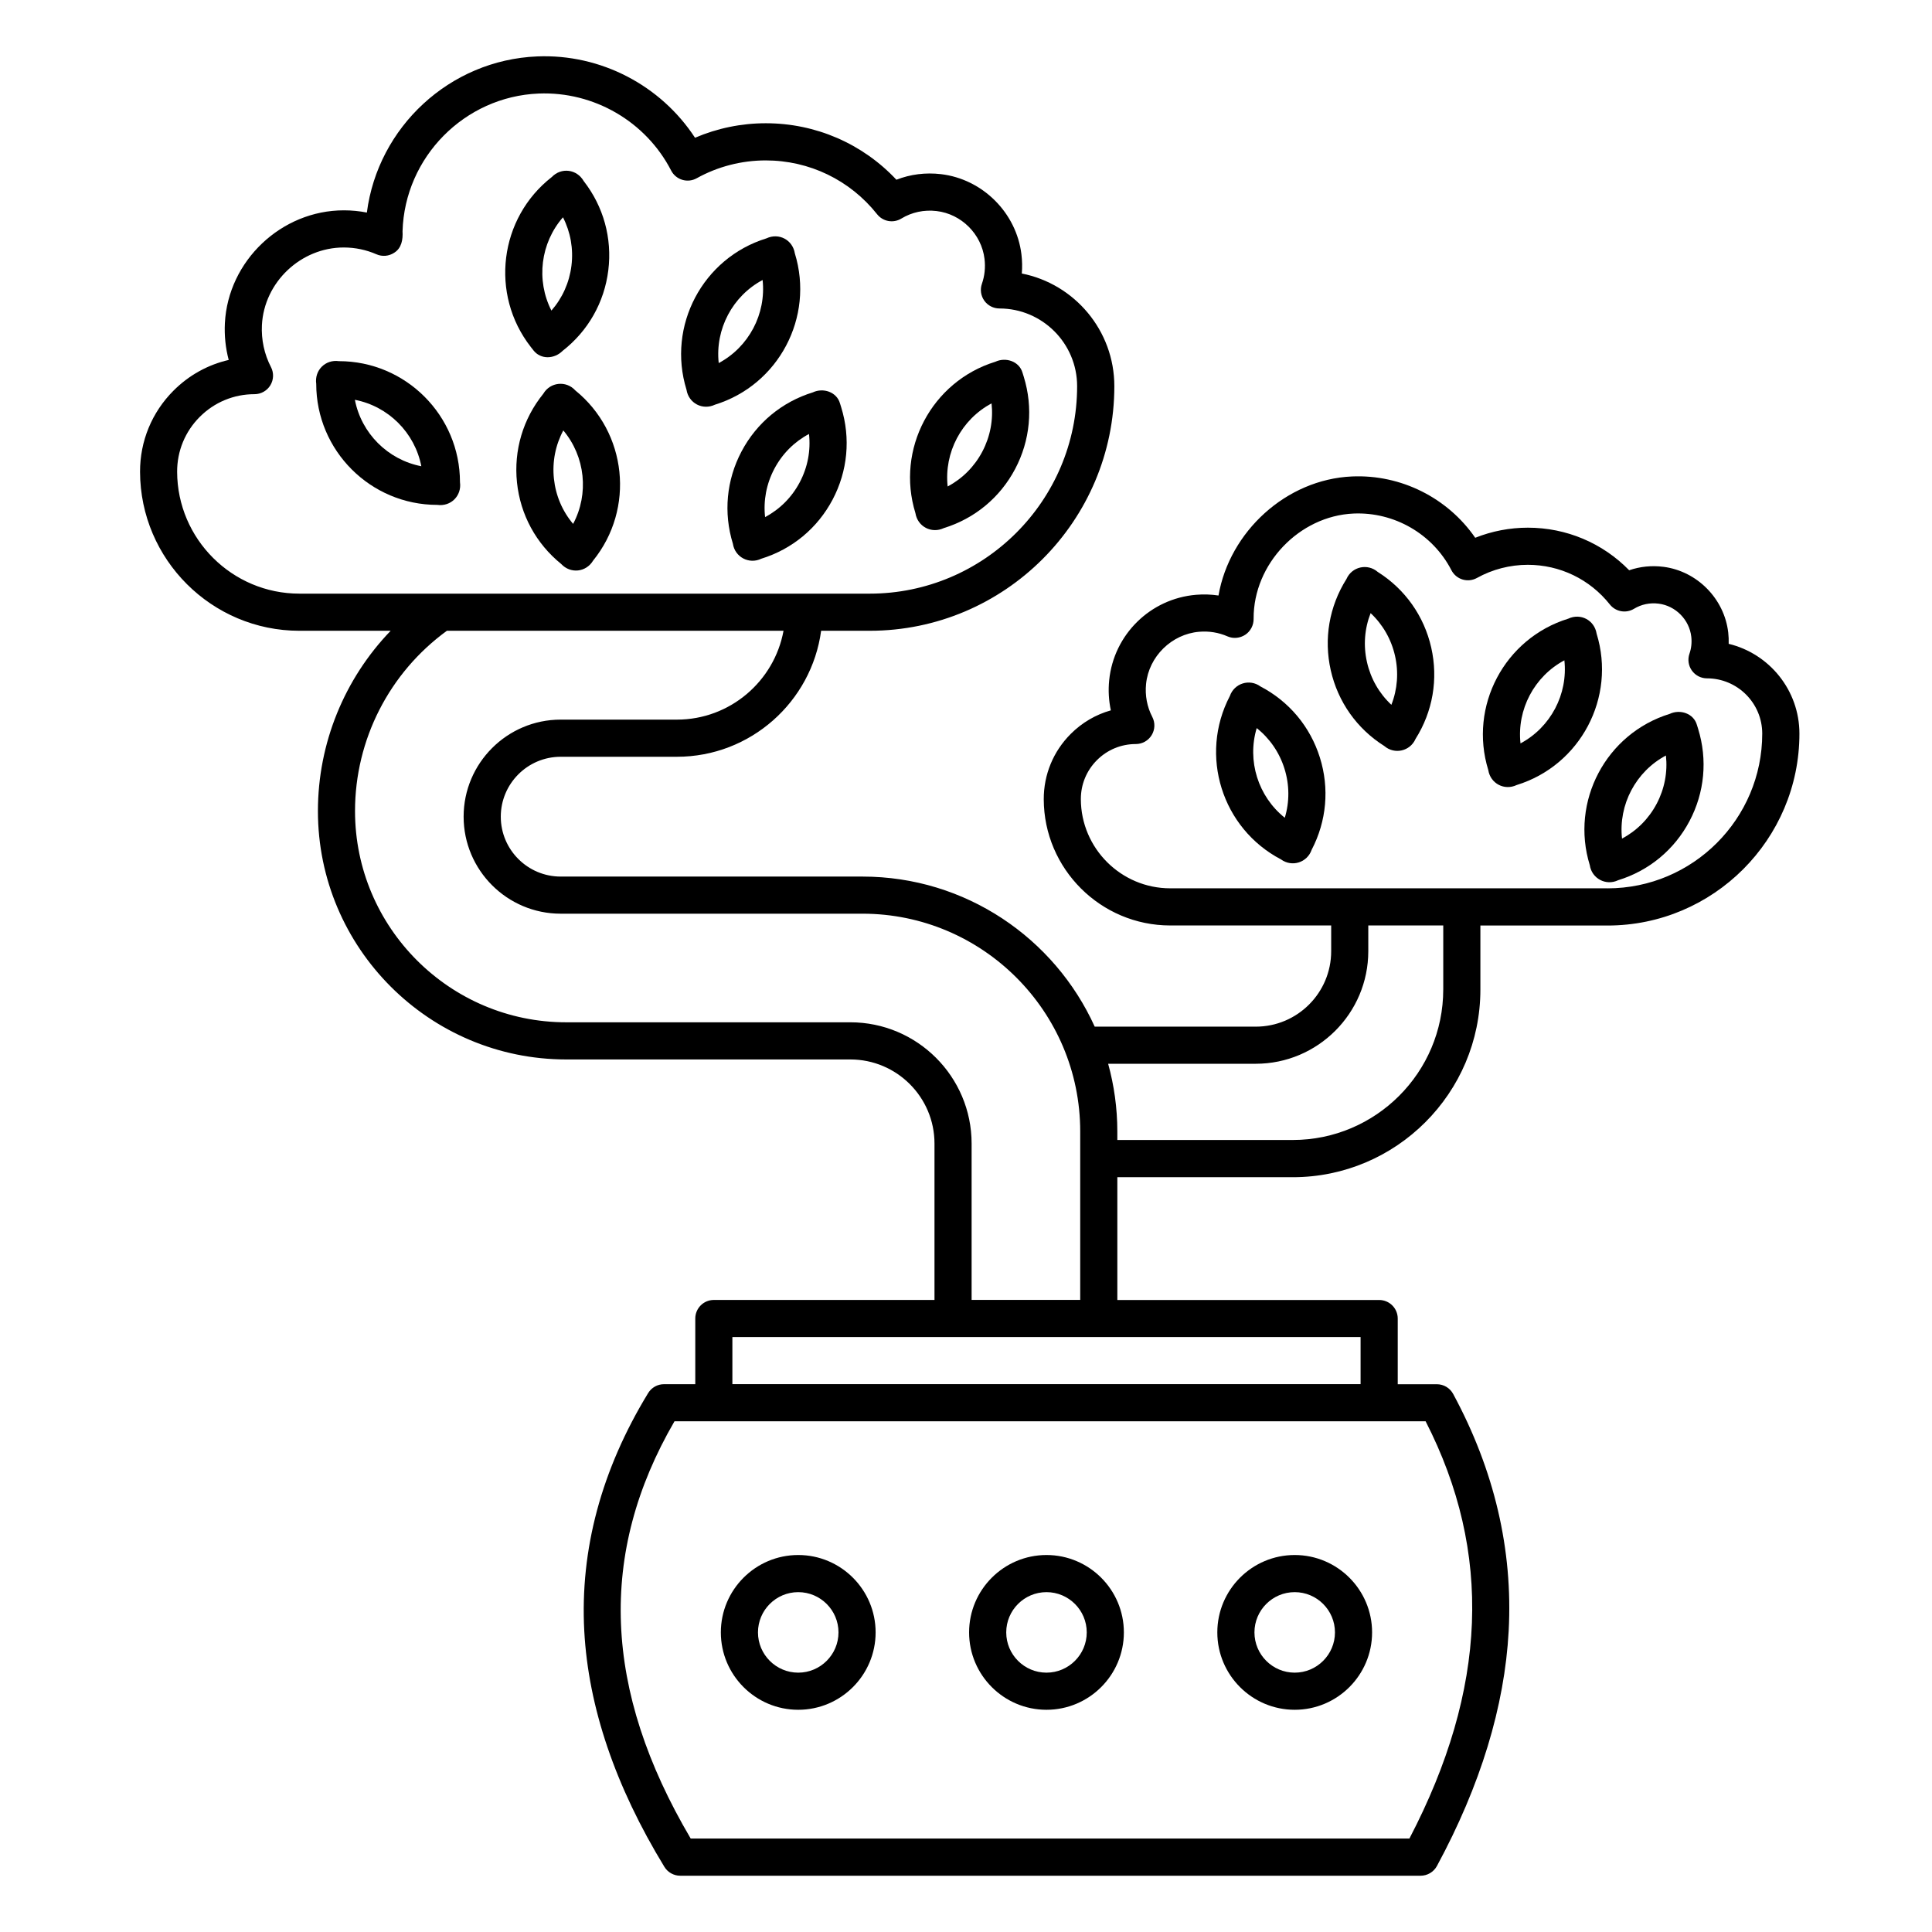
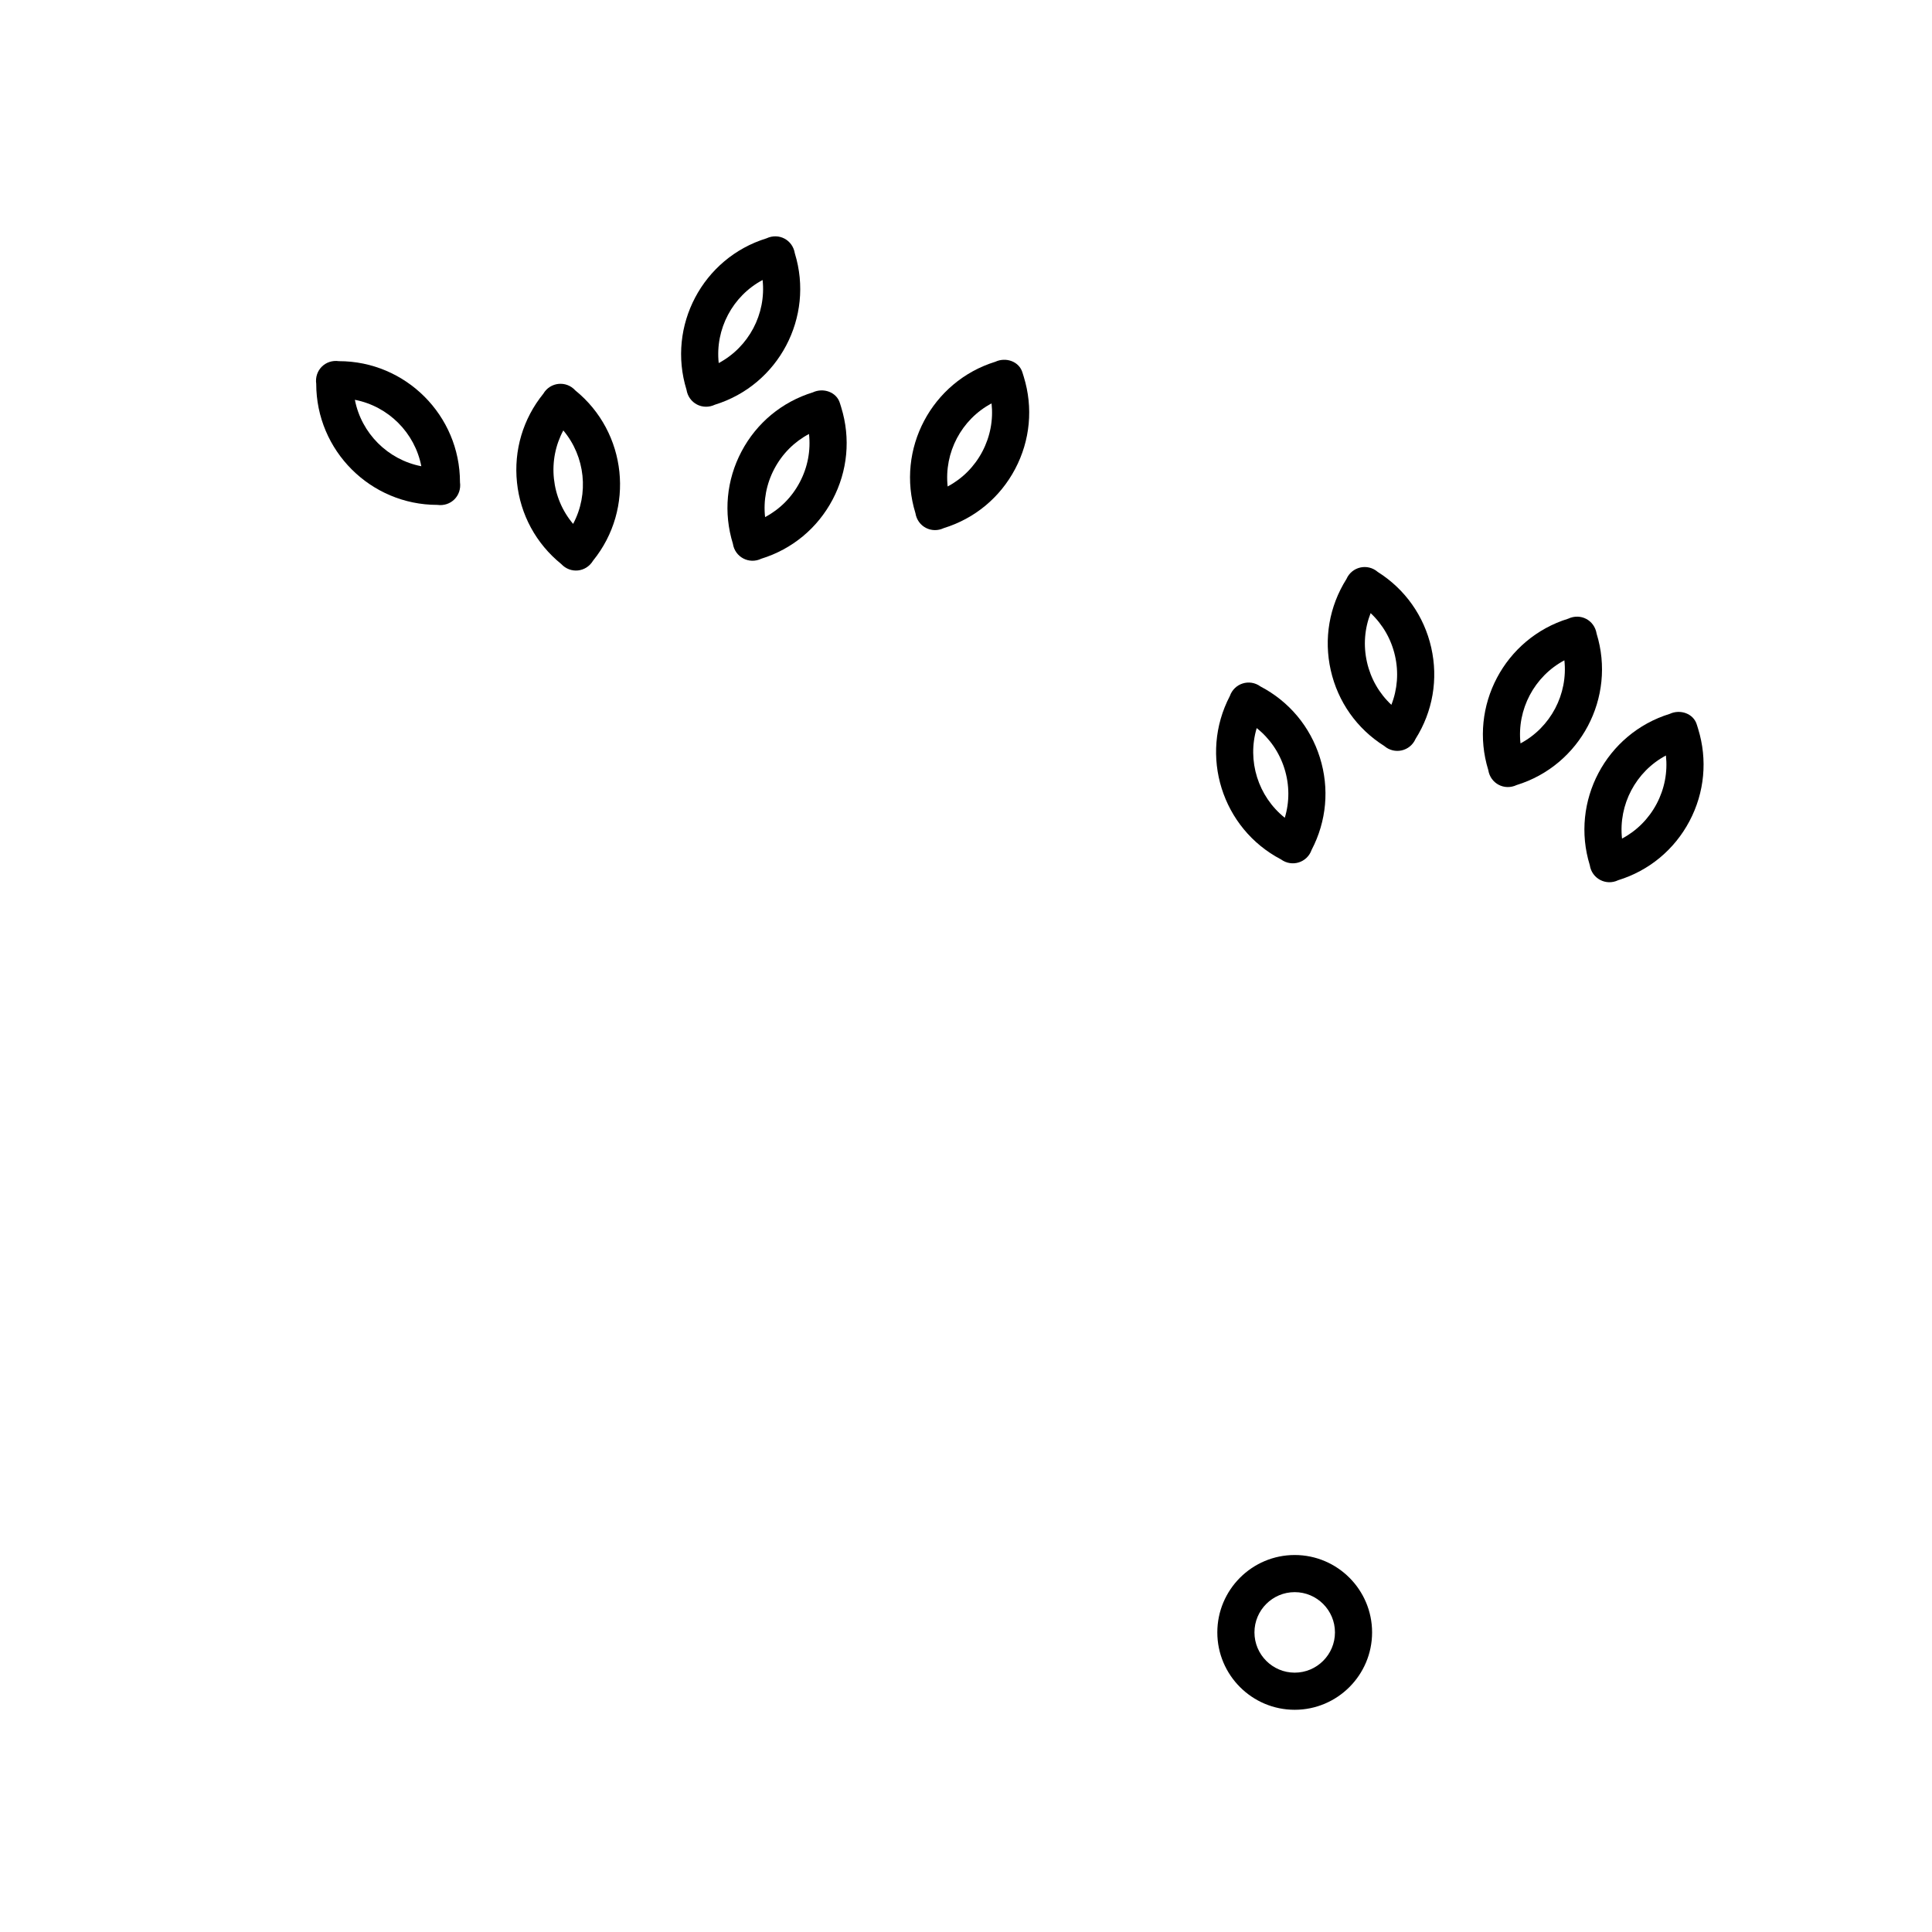
<svg xmlns="http://www.w3.org/2000/svg" fill="#000000" width="800px" height="800px" version="1.1" viewBox="144 144 512 512">
  <g>
-     <path d="m355.54 597.11c11.309 0 20.508-9.199 20.508-20.508 0-11.309-9.199-20.508-20.508-20.508-11.309 0-20.508 9.199-20.508 20.508 0 11.309 9.199 20.508 20.508 20.508zm0-31.176c5.883 0 10.668 4.785 10.668 10.668 0 5.883-4.785 10.668-10.668 10.668-5.883 0-10.668-4.785-10.668-10.668 0-5.883 4.785-10.668 10.668-10.668z" />
-     <path d="m421.33 597.11c11.309 0 20.508-9.199 20.508-20.508 0-11.309-9.199-20.508-20.508-20.508s-20.508 9.199-20.508 20.508c0 11.309 9.199 20.508 20.508 20.508zm0-31.176c5.883 0 10.668 4.785 10.668 10.668 0 5.883-4.785 10.668-10.668 10.668s-10.668-4.785-10.668-10.668c0-5.883 4.785-10.668 10.668-10.668z" />
    <path d="m487.11 597.11c11.309 0 20.508-9.199 20.508-20.508 0-11.309-9.199-20.508-20.508-20.508-11.309 0-20.508 9.199-20.508 20.508 0 11.309 9.199 20.508 20.508 20.508zm0-31.176c5.883 0 10.668 4.785 10.668 10.668 0 5.883-4.785 10.668-10.668 10.668-5.883 0-10.668-4.785-10.668-10.668 0-5.883 4.785-10.668 10.668-10.668z" />
    <path d="m233.82 239.71c-3.598-0.504-6.523 2.422-6.016 6.016 0 17.688 14.391 32.074 32.078 32.074 3.598 0.504 6.523-2.422 6.016-6.016 0-17.688-14.391-32.074-32.078-32.074zm4.227 10.242c8.879 1.715 15.891 8.73 17.609 17.605-8.879-1.715-15.891-8.73-17.609-17.605z" />
-     <path d="m285.33 236.8c1.977 2.57 5.606 2.359 7.769 0.18 6.758-5.269 11.059-12.852 12.109-21.355s-1.27-16.906-6.539-23.664c-1.812-3.144-5.918-3.656-8.441-1.043-13.945 10.875-16.449 31.07-5.57 45.02l0.676 0.863zm7.863-35.211c2.008 3.922 2.801 8.355 2.246 12.828-0.555 4.469-2.402 8.574-5.309 11.891-4.109-8.059-2.891-17.902 3.059-24.719z" />
    <path d="m354.64 211.14c-0.578-3.582-4.238-5.516-7.523-3.973-16.898 5.215-26.406 23.211-21.188 40.113 0.578 3.609 4.289 5.508 7.523 3.973 16.898-5.215 26.406-23.211 21.188-40.113zm-20.172 29.078c-0.98-8.988 3.652-17.758 11.629-22.016 0.98 8.988-3.652 17.758-11.629 22.016z" />
    <path d="m394.12 283.95c8.188-2.527 14.898-8.09 18.902-15.668 4-7.574 4.812-16.258 2.285-24.441l-0.324-1.047c-0.867-3.055-4.457-4.219-7.199-2.93-16.898 5.215-26.406 23.211-21.188 40.113 0.578 3.606 4.289 5.508 7.523 3.973zm12.652-33.051c0.484 4.379-0.348 8.805-2.449 12.789-2.106 3.984-5.289 7.164-9.184 9.234-0.98-8.992 3.652-17.766 11.633-22.02z" />
    <path d="m366.61 250.91c-0.867-3.055-4.457-4.219-7.199-2.93-8.188 2.527-14.898 8.09-18.902 15.668-4 7.574-4.812 16.258-2.285 24.441 0.535 3.551 4.293 5.535 7.523 3.977 8.188-2.527 14.898-8.09 18.902-15.668 4-7.574 4.812-16.258 2.285-24.441zm-10.664 20.891c-2.106 3.984-5.289 7.168-9.188 9.234-0.488-4.383 0.344-8.809 2.449-12.793 2.106-3.984 5.289-7.168 9.188-9.234 0.488 4.383-0.344 8.809-2.449 12.793z" />
    <path d="m296.45 247.45c-2.418-2.648-6.644-2.207-8.461 0.887-5.394 6.656-7.871 15.016-6.981 23.539 0.891 8.52 5.051 16.184 11.707 21.578 2.465 2.652 6.586 2.234 8.465-0.887 11.133-13.742 9.012-33.98-4.731-45.113zm-0.57 35.387c-2.844-3.371-4.613-7.508-5.086-11.988-0.469-4.481 0.406-8.895 2.488-12.781 5.82 6.922 6.856 16.793 2.598 24.77z" />
-     <path d="m602.12 314.61c0.031-0.984-0.008-1.973-0.121-2.973-1.016-8.949-8.23-16.277-17.156-17.422-3.125-0.398-6.211-0.086-9.094 0.91-7.047-7.215-16.637-11.285-26.855-11.285-4.789 0-9.531 0.918-13.945 2.676-7.285-10.559-19.648-16.824-32.66-16.25-17.453 0.766-32.441 14.641-35.375 31.551-1.957-0.293-3.953-0.359-5.938-0.191-12.129 1.016-21.816 10.539-23.031 22.641-0.273 2.699-0.117 5.387 0.441 7.984-3.988 1.117-7.644 3.25-10.652 6.266-4.613 4.625-7.144 10.77-7.129 17.301 0.047 18.441 15.086 33.441 33.523 33.441h42.648v6.828c0 11.023-8.965 19.988-19.988 19.988h-42.676c-10.613-23.43-34.199-39.773-61.547-39.773h-79.977c-8.754 0-15.875-7.121-15.875-15.875 0-8.754 7.121-15.875 15.875-15.875h30.797c19.512 0 35.676-14.562 38.223-33.391h12.879c35.742 0 64.824-29.078 64.824-64.824 0-14.758-10.559-27.094-24.52-29.852 0.141-1.676 0.105-3.375-0.102-5.086-1.332-11.016-10.301-19.949-21.32-21.246-4.082-0.48-8.098 0.031-11.812 1.48-8.969-9.559-21.379-14.969-34.625-14.969-6.457 0-12.855 1.32-18.746 3.844-9.082-13.906-25.008-22.254-41.832-21.555-23.211 0.957-42.211 18.754-45.133 41.379-1.969-0.387-3.977-0.586-6.019-0.59h-0.098c-16.539 0-30.664 13.391-31.508 29.895-0.168 3.305 0.176 6.598 1.012 9.754-5.504 1.262-10.551 4.047-14.637 8.145-5.734 5.746-8.879 13.383-8.859 21.504 0.059 23.227 19 42.125 42.227 42.125h24.188c-12.242 12.719-19.277 29.793-19.277 47.781 0 36.297 29.527 65.824 65.824 65.824h75.281c12.293 0 22.293 10 22.293 22.293v41.441h-58.473c-2.719 0-4.922 2.203-4.922 4.922v17.402h-8.293c-1.715 0-3.305 0.895-4.199 2.359-12.383 20.301-18.078 41.508-16.926 63.035 1.082 20.156 8.223 41.188 21.227 62.508 0.895 1.465 2.484 2.359 4.199 2.359h196.21c1.805 0 3.469-0.992 4.328-2.578 11.547-21.352 17.941-42.309 19.012-62.285 1.152-21.496-3.797-42.629-14.711-62.812-0.859-1.59-2.519-2.578-4.328-2.578h-10.359v-17.402c0-2.719-2.203-4.922-4.922-4.922h-69.387v-32.539h46.492c27.418 0 49.719-22.305 49.719-49.719v-16.977h33.695c28.039 0 50.852-22.812 50.852-50.852 0-11.523-8.004-21.215-18.746-23.801zm-378.79-13.289c-17.812 0-32.344-14.492-32.387-32.309-0.016-5.484 2.113-10.645 5.988-14.527 3.875-3.883 9.027-6.023 14.516-6.023 1.719 0 3.312-0.895 4.203-2.363 0.891-1.469 0.953-3.297 0.16-4.82-1.766-3.402-2.594-7.254-2.398-11.133 0.582-11.352 10.301-20.559 21.684-20.559h0.066c2.996 0.012 5.891 0.617 8.609 1.805 1.527 0.668 3.293 0.516 4.688-0.406 1.984-1.219 2.344-3.535 2.219-5.684 0.578-19.668 16.422-35.707 36.07-36.512 14.629-0.594 28.41 7.406 35.113 20.406 0.609 1.184 1.676 2.07 2.949 2.457 1.277 0.387 2.652 0.238 3.816-0.41 5.562-3.094 11.891-4.731 18.297-4.731 11.566 0 22.328 5.203 29.527 14.27 1.539 1.941 4.285 2.434 6.402 1.148 2.801-1.699 6.039-2.391 9.355-2 6.566 0.773 11.906 6.094 12.699 12.656 0.277 2.285 0.043 4.516-0.691 6.633-0.523 1.504-0.285 3.168 0.637 4.465 0.922 1.297 2.418 2.066 4.008 2.066 11.352 0 20.59 9.238 20.59 20.59 0 30.316-24.664 54.984-54.984 54.984h-151.14zm146.02 113.6h-75.281c-30.871 0-55.984-25.113-55.984-55.984 0-18.922 9.078-36.668 24.355-47.781h89.203c-2.453 13.375-14.188 23.551-28.262 23.551h-30.797c-14.18 0-25.719 11.535-25.719 25.715 0 14.18 11.535 25.715 25.719 25.715h79.977c31.82 0 57.707 25.887 57.707 57.707v44.648h-28.781v-41.441c0-17.719-14.414-32.133-32.133-32.133zm152.45 105.73c17.785 34.727 16.379 70.953-4.289 110.58h-190.47c-23.219-39.363-24.625-75.586-4.289-110.58h199.05zm-17.23-22.32v12.48l-166.48 0.004v-12.48h166.48zm21.906-92.102c0 21.992-17.891 39.879-39.879 39.879h-46.492v-2.269c0-6.207-0.859-12.215-2.434-17.93h39.113c16.449 0 29.828-13.383 29.828-29.828v-6.828h19.867v16.977zm43.535-26.816h-115.89c-13.027 0-23.652-10.598-23.684-23.625-0.012-3.898 1.5-7.566 4.254-10.328s6.418-4.281 10.316-4.281c1.719 0 3.312-0.895 4.203-2.367 0.891-1.469 0.953-3.297 0.16-4.82-1.387-2.668-1.957-5.695-1.648-8.746 0.73-7.269 6.777-13.207 14.062-13.82 2.586-0.223 5.176 0.188 7.547 1.23 1.527 0.668 3.297 0.473 4.691-0.449 1.391-0.922 2.223-2.535 2.199-4.203v-0.102c-0.047-14.441 12.082-27.176 26.488-27.809 10.805-0.465 20.984 5.422 25.934 15.023 0.609 1.184 1.676 2.07 2.949 2.457 1.277 0.383 2.652 0.238 3.816-0.41 4.094-2.277 8.754-3.484 13.473-3.484 8.516 0 16.441 3.828 21.742 10.508 1.539 1.941 4.285 2.434 6.402 1.148 1.961-1.188 4.227-1.656 6.555-1.359 4.488 0.574 8.121 4.266 8.629 8.77 0.176 1.551 0.012 3.062-0.484 4.492-0.523 1.504-0.285 3.168 0.637 4.465 0.922 1.297 2.418 2.066 4.008 2.066 8.07 0 14.641 6.566 14.641 14.641 0 22.613-18.398 41.012-41.012 41.012z" />
    <path d="m478.04 325.92c-2.898-2.121-6.949-0.848-8.121 2.543-8.195 15.672-2.113 35.09 13.559 43.289 2.902 2.121 6.949 0.848 8.121-2.543 3.969-7.594 4.746-16.277 2.184-24.453-2.562-8.176-8.152-14.867-15.742-18.836zm6.445 34.797c-7.074-5.637-10.043-15.102-7.445-23.766 3.453 2.742 6.008 6.445 7.356 10.746 1.348 4.301 1.363 8.801 0.09 13.02z" />
    <path d="m567.12 311.93c-0.578-3.586-4.238-5.516-7.523-3.973-16.898 5.215-26.406 23.211-21.188 40.113 0.578 3.609 4.289 5.508 7.523 3.973 16.898-5.215 26.406-23.211 21.188-40.113zm-20.172 29.078c-0.98-8.988 3.652-17.758 11.629-22.016 0.98 8.988-3.652 17.758-11.629 22.016z" />
    <path d="m593.7 336.11c-0.867-3.055-4.457-4.219-7.199-2.93-16.898 5.215-26.406 23.211-21.188 40.105 0.535 3.551 4.293 5.535 7.523 3.977 8.188-2.527 14.898-8.09 18.902-15.668 4-7.574 4.812-16.258 2.285-24.441l-0.324-1.047zm-10.664 20.891c-2.106 3.984-5.289 7.164-9.184 9.234-0.98-8.992 3.652-17.766 11.633-22.02 0.484 4.379-0.348 8.805-2.449 12.789z" />
    <path d="m509.12 295.57c-2.719-2.344-6.859-1.406-8.297 1.879-4.57 7.246-6.047 15.84-4.156 24.195 1.891 8.355 6.922 15.477 14.172 20.047 2.723 2.348 6.856 1.406 8.297-1.879 4.57-7.246 6.047-15.84 4.156-24.195-1.891-8.355-6.926-15.477-14.172-20.047zm3.609 35.211c-3.223-3.012-5.473-6.914-6.465-11.309-0.996-4.394-0.648-8.883 0.965-12.988 3.219 3.012 5.469 6.914 6.465 11.309 0.996 4.394 0.648 8.883-0.965 12.988z" />
  </g>
</svg>